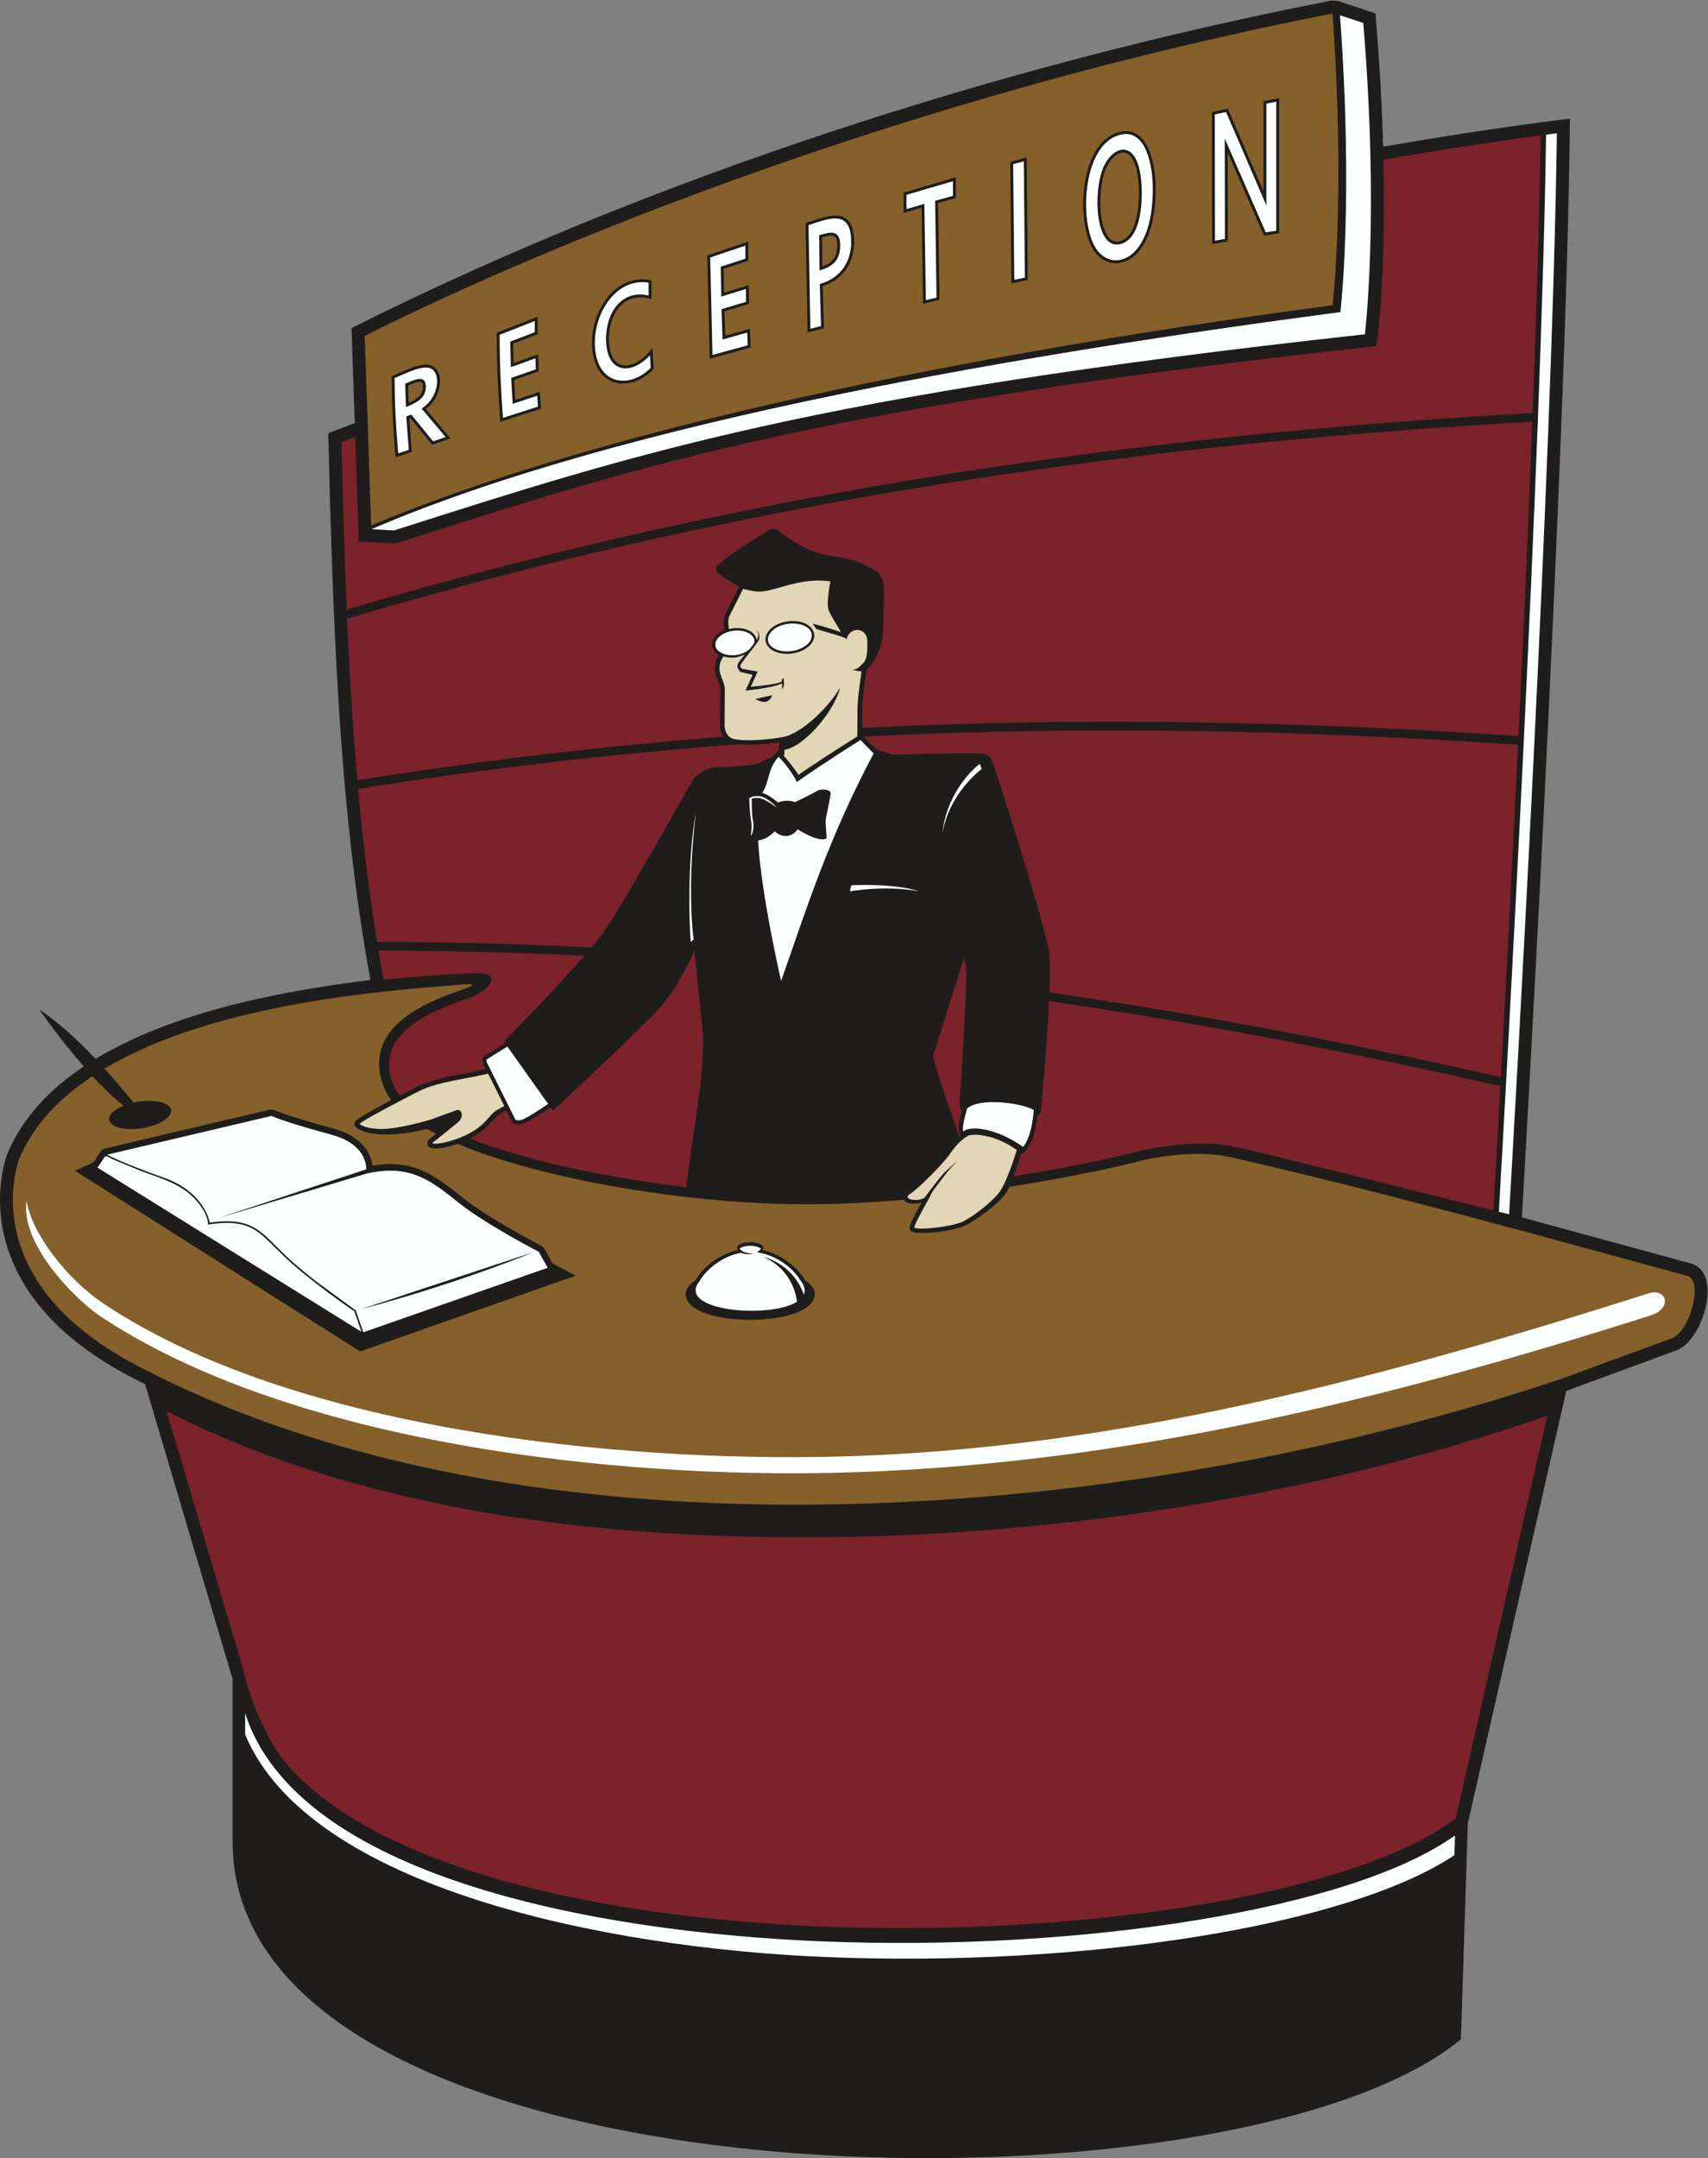
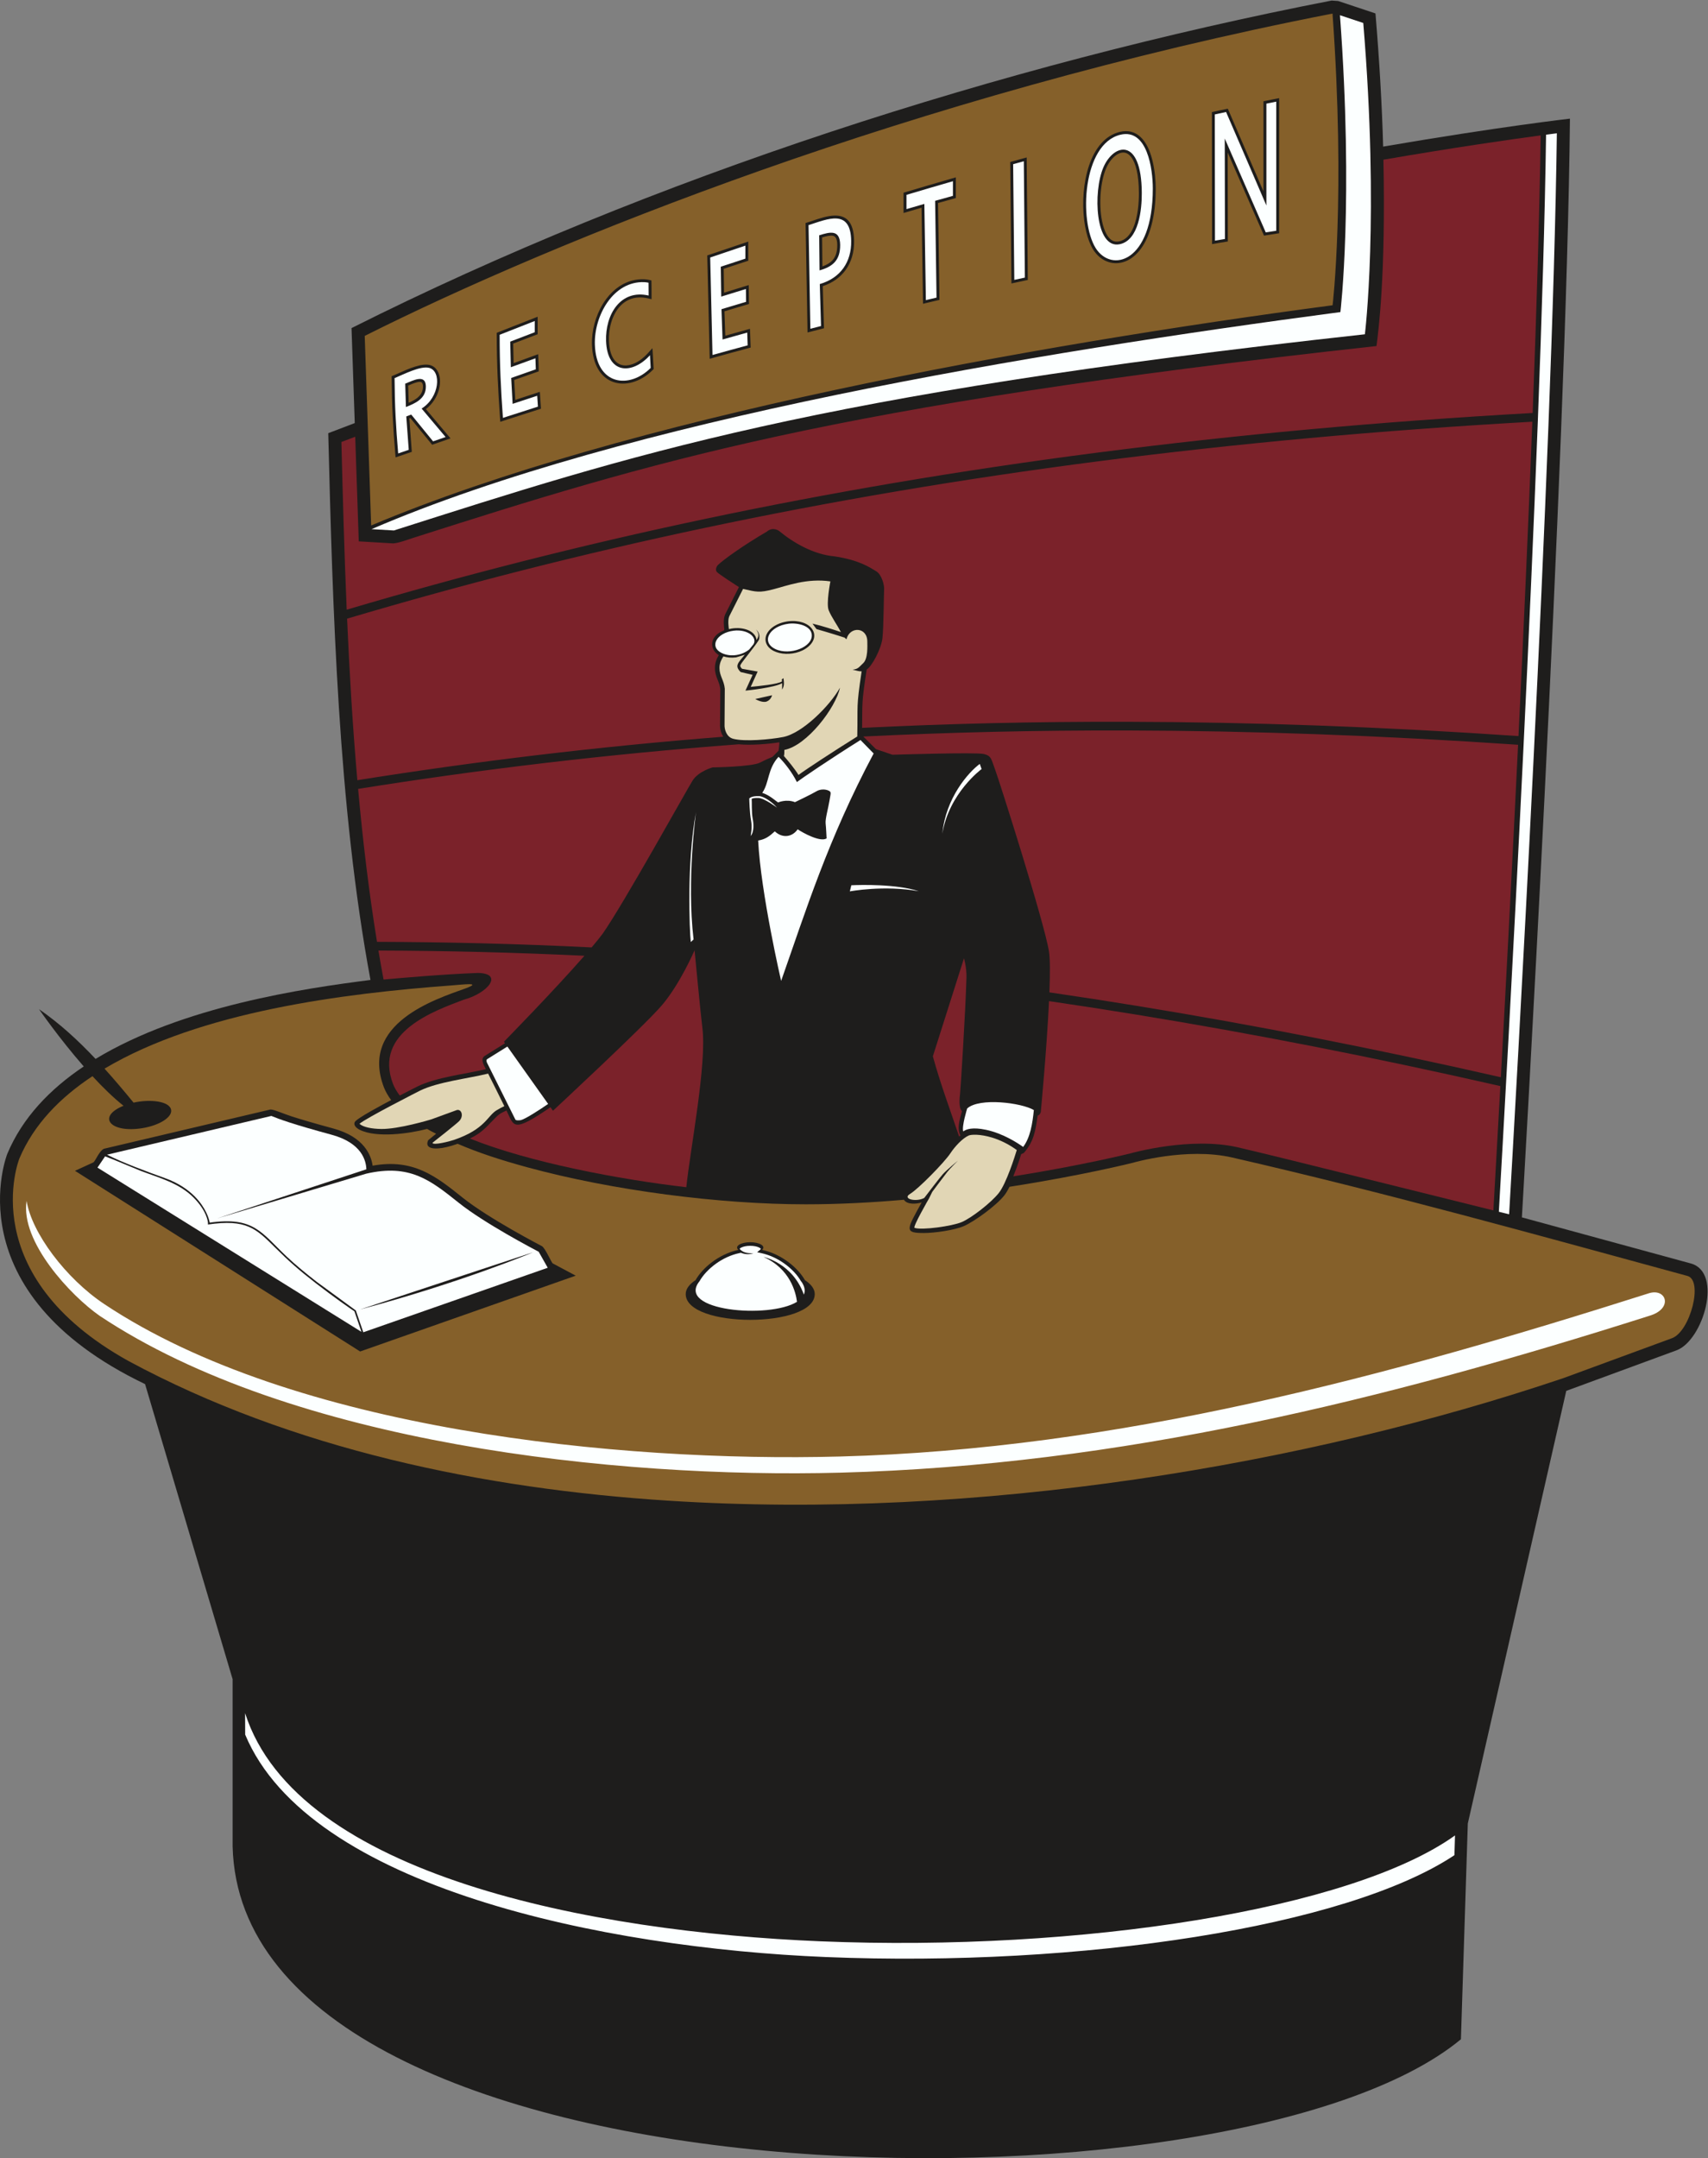
<svg xmlns="http://www.w3.org/2000/svg" viewBox="0 0 781.667 987.48" height="987.48" width="781.667" xml:space="preserve" id="svg2" version="1.1">
  <rect x="0" y="0" width="781.667" height="987.48" fill="#808080" stroke="none" />
  <defs id="defs6" />
  <g transform="matrix(1.333,0,0,-1.333,0,987.48)" id="g10">
    <g transform="scale(0.1)" id="g12">
      <path id="path14" style="fill:#1e1d1c;fill-opacity:1;fill-rule:evenodd;stroke:none" d="m 1271.96,4044.21 c -227.29,-28.82 -645.073,-89.91 -943.847,-270.99 -59.976,63.6 -123.57,122.06 -194.129,170.63 0,0 67.934,-98.61 153.512,-196.53 -116.125,-77.8 -210.465,-175.87 -262.476,-300.07 0,0 -189.219,-473.05 473.05,-790.27 L 798.605,1644.1 V 1070.87 C 828.75,-183.066 4231.97,-240.605 5015.68,408.137 l 23.68,740.653 338,1484.97 378.43,139.13 c 91.5,33.63 160.66,267.79 49.2,298.2 l -579.98,158.2 c 0,0 153.83,2624.94 164.96,3771.39 0,0 -239.44,-27.07 -641.33,-95.95 -3.7,136.6 -12.49,291.27 -26.32,457.06 l -128.18,42.72 -22.26,1.56 C 3443.05,7186.78 2234.57,6797.8 1206.88,6281.8 l 11.08,-326.07 c -30.3,-11.45 -60.64,-23.01 -91,-34.71 15.31,-608.13 34.08,-1280.7 145,-1876.81 v 0" />
      <path id="path16" style="fill:#85602a;fill-opacity:1;fill-rule:evenodd;stroke:none" d="M 4574.86,7361.37 C 3139.05,7081.77 1899.09,6579.72 1252.18,6254.94 l 22.11,-650.68 c 874.66,368.34 2266.1,618.99 3300.83,755.87 0,0 44.9,373.92 -0.26,1001.24 z M 1452.08,6082.64 c -0.38,11.34 -5.12,14.8 -11.45,14.59 -10.07,-0.34 -24.2,-6.39 -36.31,-11.57 l -2.94,-1.25 1.77,-58.91 c 24.7,10.68 49.99,25.71 48.93,57.14 z m 81.05,-184.21 c -16.04,-5.62 -26.99,-9.39 -38,-13.17 l -11.58,-3.97 -74.88,91.76 -3.32,-1.26 8.49,-114.82 -18.04,-6.22 -0.01,0.04 c -9.84,-3.4 -19.5,-6.74 -25.68,-8.78 l -12,-3.96 -1.08,12.63 c -3.92,46.05 -6.86,87.35 -8.92,129.29 -2.04,41.29 -3.17,82.86 -3.49,129.95 l -0.05,6.69 6.18,2.57 c 5.88,2.44 11.84,5.1 18.28,7.96 33.63,14.98 79.1,35.22 107.39,27.64 10.72,-2.87 19.03,-9.53 24.83,-18.75 5.25,-8.35 8.35,-18.76 9.23,-30.21 0.84,-10.94 -0.34,-23 -3.6,-35.16 -6.47,-24.12 -21.2,-49 -44.72,-67.04 l 84.6,-100.41 -13.63,-4.78 z m 316.7,104.21 -3.08,-0.99 c -39.23,-12.57 -78.45,-25.14 -117.1,-37.59 l -12.11,-3.9 -0.9,12.69 c -3.55,50.38 -6.35,96.15 -8.28,142.56 -1.92,46.48 -2.95,92.63 -2.95,143.38 v 6.78 l 45.84,18.04 c 27.07,10.67 54.11,21.32 81,31.81 l 13.63,5.31 v -60.05 c -28.03,-10.66 -56.02,-21.42 -84.02,-32.15 l 1.62,-66.98 84.14,30.55 0.65,-13.52 c 0.29,-6.08 0.52,-12.54 0.72,-19.17 l 0.66,-26.17 -8.76,-3.06 c -23.88,-8.36 -47.62,-16.67 -75.46,-26.52 l 3.73,-68.36 c 17,5.63 30.47,10.04 43.96,14.45 l 40.27,13.19 0.93,-12.76 c 0.41,-5.66 0.81,-12.21 1.21,-18.79 0.36,-5.9 0.72,-11.78 1.21,-18.56 l 0.58,-7.79 -7.49,-2.4 z m 240.91,235.4 c 0.88,-26.31 6.21,-46.03 14.56,-59.81 7.19,-11.86 16.68,-19.23 27.43,-22.55 11,-3.41 23.63,-2.72 36.77,1.64 18.32,6.05 37.43,19.11 54.64,38.09 l 15.88,17.5 1.46,-23.63 c 0.43,-6.85 0.82,-14.33 1.21,-21.82 0.37,-7.05 0.74,-14.09 1.22,-21.87 l 0.27,-4.43 -3.16,-3.18 c -20.84,-20.95 -45.14,-35.35 -69.58,-42.2 -22.55,-6.32 -45.31,-6.26 -65.8,0.92 -20.68,7.25 -38.86,21.64 -51.99,43.89 -12.29,20.84 -20.13,48.63 -21.27,83.93 -0.21,6.07 -0.16,12.18 0.12,18.28 v 0.04 c 2.26,47.96 19.16,98.46 47.8,137.38 29.2,39.67 70.58,67.53 121.25,69.19 3.88,0.13 7.78,0.1 11.67,-0.08 3,-0.14 5.73,-0.41 8.24,-0.78 2.59,-0.37 5.06,-0.85 7.45,-1.4 l 7.57,-1.75 0.16,-7.78 c 0.15,-7.32 0.22,-14.73 0.26,-22.17 l 0.08,-34.5 -12.22,2.82 c -10.96,2.52 -21.23,3.53 -30.81,3.21 -26.06,-0.87 -47.43,-11.68 -63.77,-28.67 -16.76,-17.44 -28.38,-41.43 -34.5,-68.05 -3.86,-16.75 -5.54,-34.47 -4.94,-52.22 z m 478.76,-25.16 c -23.54,-6.34 -44.06,-11.89 -60.47,-16.38 -17.97,-4.92 -37.84,-10.43 -60.19,-16.68 l -12.35,-3.47 c -2.8,118.27 -5.61,236.54 -8.35,354.82 l 6.93,2.34 c 38.06,12.89 76.42,25.87 120.82,40.77 l 13.17,4.42 v -65.76 l -34.7,-11.37 c -17.86,-5.83 -35.72,-11.67 -49.69,-16.3 l 1.21,-81.95 84.68,26.09 0.28,-13.21 c 0.14,-7.2 0.22,-14.67 0.3,-22.14 0.07,-7.22 0.15,-14.45 0.3,-21.91 l 0.16,-7.6 -34.14,-10.16 c -16.94,-5.04 -33.78,-10.05 -50.21,-15.05 l 2.92,-83.68 c 22.52,6.36 47.05,13.18 71.58,20 l 13.11,3.65 0.52,-12.59 c 0.28,-6.97 0.52,-14.49 0.75,-22.02 0.22,-7.06 0.44,-14.13 0.76,-21.79 l 0.33,-7.96 -7.72,-2.07 z m 305.01,354.18 c -0.2,21 -5.84,29.52 -14.45,31.49 -9.31,2.11 -22.89,-1.19 -37.6,-5.66 l 1,-99.46 c 14.75,5.28 26.64,12.12 35.11,21.63 10.53,11.83 16.16,28.36 15.94,52 z m 57.76,14.23 c 0.64,-38.85 -9.38,-73.07 -29.2,-100.33 -18.19,-25.03 -44.54,-44.07 -78.35,-55.3 l 4.26,-144.48 -44.41,-11.39 -12.15,-3.05 c -2.26,125.21 -4.51,250.43 -6.72,375.65 l 7.05,2.26 c 5.24,1.68 10.73,3.51 16.26,5.35 26,8.68 52.81,17.62 76.46,18.01 37.75,0.62 65.68,-18.48 66.8,-86.72 z m 342.03,144.78 -53.73,-15.03 4.84,-332.51 c -14.8,-3.43 -29.58,-6.91 -44.36,-10.42 l -12.11,-2.93 -5.14,329.67 -18.31,-5.31 -43.38,-12.72 v 69.69 l 7.15,2.14 c 24.91,7.44 51.38,15.28 79.57,23.56 23.81,7 50.47,14.75 80.06,23.29 l 12.75,3.67 v -71.08 l -7.34,-2.02 z m 246.41,-280.77 -3.33,-0.72 c -9.39,-2.04 -18.49,-4 -33.02,-7.07 l -11.88,-2.51 -4.13,416.88 7.33,2.07 c 6.1,1.71 16.96,4.69 27.67,7.62 l 21.51,5.89 3.82,-420.44 -7.97,-1.72 z m 389.36,300.56 c -0.36,63.19 -10.81,101.8 -25.73,122.07 -6.64,9.02 -14.02,14.03 -21.56,15.72 -7.49,1.67 -15.55,0.17 -23.51,-3.85 -16.22,-8.2 -31.6,-26.34 -41.77,-49.86 l 0.03,-0.01 c -19.35,-44.78 -25.6,-122 -14.05,-180.23 3.45,-17.43 8.49,-33 15.23,-45.22 6.22,-11.26 13.78,-19.51 22.74,-23.37 l 0.01,0.02 c 5.92,-2.56 12.7,-3.27 20.38,-1.75 23.17,4.58 38.66,23.08 48.92,46.8 16.14,37.3 19.51,87.1 19.31,119.68 z m 57.8,14.76 c 0,-97.67 -20.77,-164.25 -49.68,-204.77 -16.03,-22.47 -34.67,-37.14 -53.83,-44.84 -19.68,-7.9 -39.87,-8.44 -58.44,-2.53 -20.89,6.64 -39.57,21.44 -52.98,43.08 -9.9,15.98 -17.8,36.59 -23.48,60 -12.89,53.14 -14.56,121.55 -2.38,183.17 12.4,62.74 39.26,118.94 83.4,146.29 10.29,6.37 21.5,11.18 33.65,14.12 7.61,1.85 14.73,2.72 21.38,2.72 26.34,0 46.35,-12.82 61.42,-32.66 14.16,-18.66 23.75,-43.56 30.03,-69.48 8.22,-33.86 10.91,-69.59 10.91,-95.1 z m 415.35,-154.65 c -12.63,-2.03 -19.8,-3.14 -26.77,-4.2 l -16.86,-2.6 -124.66,285.37 0.54,-305.47 -8.42,-1.33 -17.14,-2.81 -28.57,-4.93 c -0.19,151.07 -0.42,302.15 -0.64,453.23 l 27.17,5.91 27.52,5.72 122.38,-283.85 v 309.28 l 8,1.66 c 10.68,2.2 16.82,3.43 22.84,4.62 l 23.05,4.62 v -463.87 l -8.44,-1.35 v 0" />
-       <path id="path18" style="fill:#7b222a;fill-opacity:1;fill-rule:evenodd;stroke:none" d="M 571.801,2564.63 834.215,1680.2 C 858.523,1573.44 918.293,1425.77 991.809,1344.05 1306.53,994.219 2047.91,827.043 2817.75,795.371 3719.73,758.262 4659.19,907.168 4997.79,1166.18 l 314.66,1382.47 C 4566.66,2289.25 3731.38,2149.79 2924.59,2132.94 2055.9,2114.8 1227.15,2228.04 571.801,2564.63 v 0" />
      <path id="path20" style="fill:#85602a;fill-opacity:1;fill-rule:evenodd;stroke:none" d="m 3465.81,3334.3 c 251.45,39.04 422.04,82.03 422.96,82.25 0.75,0.22 184.86,54.13 341.25,18.3 522.34,-119.69 1045.73,-265.37 1563.32,-406.55 55.55,-15.15 9.26,-190.84 -52.85,-213.67 l -372.7,-137.01 C 4485.54,2379.61 3356.16,2188.85 2295.37,2256.79 1662.17,2297.34 1003.32,2432.97 440.668,2736.5 -90.281,3031.54 64.574,3426.31 66.539,3431.32 c 49.125,116.51 139.418,208.95 250.922,282.6 34.707,-37.63 71.223,-73.45 106.566,-101.52 -93.265,-38.22 -44.515,-94.63 64.559,-76.92 58.703,9.53 103,37.55 98.937,62.57 -4.964,30.59 -72.96,37.77 -128.929,25.1 -32.66,39.74 -65.688,78.94 -99.731,116.7 329.457,195.86 817.287,257.85 1191.967,285.66 38.74,2.87 108.76,11.93 45.6,-10.92 -99.88,-36.13 -362.54,-118.83 -278.35,-339.04 5.35,-13.99 14.42,-29.71 24.83,-43.67 -26.93,-14.3 -118.58,-62.74 -124.91,-75.39 -5.66,-11.29 6.59,-21.35 17.14,-26.63 57.28,-28.63 169.56,-13.27 231.11,3.08 13.95,-8.22 15.45,-8.64 31.01,-16.56 l -26.89,-22 c -0.06,-0.09 -18.85,-31.93 34.44,-28.38 17.88,1.19 38.96,6.45 59.73,13.61 2.19,0.75 4.37,1.53 6.55,2.32 71.41,-30.87 147.94,-55.82 239.71,-80.84 291.25,-79.43 659.75,-126.97 955.37,-126.97 113.19,0 227.3,6.04 337.18,15.61 11.1,-17.39 43.13,-14.81 60.89,-9.1 -51.47,-93.77 -61.17,-105.04 8.18,-105.04 34.65,0 103.48,9.4 136.17,23.54 36.66,15.85 111.96,70.64 139.31,105.38 5.93,7.53 11.99,17.92 17.91,29.79 z m -702.3,-320.54 c 21.35,-13.84 33.71,-30.21 33.71,-47.75 0,-117.96 -442.96,-117.96 -442.96,0 0,17.54 12.36,33.91 33.71,47.75 22.08,39.72 77.98,89.25 147.13,104.03 -14.68,12.39 8.39,26.27 40.64,26.27 32.24,0 55.32,-13.88 40.64,-26.27 69.15,-14.78 125.06,-64.31 147.13,-104.03 z m -1533.8,-240.51 -972.233,615.88 63.5,29.11 c 7.543,6.49 19.937,39.4 35.964,46.57 l 571.286,134.72 c 11.093,0.82 44.168,-14.25 72.733,-23.49 30.77,-9.95 75.27,-23.15 143.28,-41.63 107.29,-29.14 130.47,-93.72 135.03,-127.74 140.51,25.49 218.3,-37 309.38,-109.87 90.38,-72.3 271.9,-166.25 272.42,-166.52 11.92,-8.54 30.83,-53.44 36.35,-58.83 l 79.25,-42.26 c -246.72,-86.76 -493.43,-173.55 -740.19,-260.23 l -6.77,4.29 v 0" />
      <path id="path22" style="fill:#7b222a;fill-opacity:1;fill-rule:evenodd;stroke:none" d="m 2467.86,5159.21 c -6.82,-11.19 -13.34,-25.76 -13.34,-44.13 0,-31.01 16.06,-46.49 18.42,-72.49 l -0.87,-119.88 c -0.8,-13.86 2.54,-30.37 11.16,-43.61 -435.18,-34.2 -851.78,-84.7 -1256.39,-149.22 -16.08,184.16 -27.07,370.07 -35.2,554.5 787.22,233.64 1629.65,417.71 2582.75,540.66 466.74,60.21 960.06,105.78 1486.44,135.35 -13.56,-352.36 -30.33,-725.06 -47.44,-1079.03 -470.68,32.16 -916.78,48 -1342.89,49.09 -313.77,0.8 -616.7,-6.38 -910.66,-20.89 1.27,88.87 -2.41,82.56 15.65,200.36 17.65,10.04 50.07,70.62 54.2,107.84 4.17,37.56 4.84,156.96 5.68,168.65 0.84,11.68 -7.51,49.25 -27.54,60.94 -20.04,11.69 -55.1,37.57 -142.76,50.92 -71.61,6.19 -141.28,46.49 -190.34,87.24 0,0 -20.96,15.72 -41.82,-2.23 -80.14,-46.74 -151.02,-97.53 -169.38,-115.9 0,0 -10.85,-14.18 -1.67,-23.37 7.95,-7.94 60.91,-42.15 75.02,-51.22 -12.81,-25.25 -40.45,-79.84 -46.93,-93.14 -8.11,-16.64 -4.17,-44.94 -3.21,-51.06 l -0.5,-3.89 c -7.45,-3.28 -17.3,-8.32 -23.42,-13.48 -28.26,-23.8 -20.48,-56.4 5.04,-72.01 z m 68.28,-306.01 c 41.03,-4.08 101.81,0.73 139,6.72 1.66,0.26 -0.75,-16.72 -1.94,-28.49 l -21.01,-21.42 c -10.89,-4.4 -26.54,-11.16 -42.19,-19.44 -28.37,-15.03 -163.61,-16.7 -163.61,-16.7 0,0 -48.43,-13.35 -68.46,-45.08 -20.03,-31.72 -235.41,-420.73 -308.87,-525.91 -10.07,-13.44 -22.97,-29.36 -37.83,-46.92 -249.86,12.31 -495.08,18.45 -736.91,19.1 -27.8,171.23 -48.75,347.19 -64.83,524.96 420.14,67.05 853.22,118.98 1306.65,153.18 z m -529.65,-725.96 c -107.14,-122.52 -276.38,-295.01 -276.38,-295.01 l 3.76,-5.29 -69.51,-43.31 c -14.61,-9.75 -6.27,-26.56 3.68,-45.62 -73.53,-17.46 -168.85,-27.57 -232.87,-58.49 -8.04,-3.88 -32.74,-16.43 -62.67,-32.06 -9.91,12.87 -18.39,27.27 -23.25,39.97 -68.09,178.11 142.57,250.68 242.3,288.87 83.29,22.14 138.88,90.16 49.59,92 -115.87,-4.12 -272.66,-17.93 -324.3,-22.66 -6.15,32.97 -12,66.15 -17.58,99.52 232.22,-0.7 467.6,-6.47 707.23,-17.92 z M 1190.3,5315.18 c -8.27,195.01 -13.46,388.17 -18.19,575.62 l 47.44,18.05 12.2,-359.15 118.01,-6.95 c 17.91,0.64 51.92,13.54 69.78,19.23 814.23,259.51 1424.9,451.98 3306.36,658.2 6.19,51.16 32.03,236.68 23.67,639.6 247.08,42.44 432.6,69.06 539.86,83.4 -3.9,-269.47 -14.03,-600.33 -27.46,-952.8 C 4733.84,5960.77 4238.91,5915.1 3770.65,5854.69 2818.6,5731.87 1976.85,5548.21 1190.3,5315.18 Z M 5211.94,4851.5 c -21.12,-435.27 -42.62,-840.09 -59.15,-1141.23 -433.23,98.65 -847.19,179.46 -1245.56,244.38 -102.47,16.71 -203.91,32.34 -304.39,46.97 2.41,62.09 2.59,114.16 -1.46,140.27 -15.02,96.84 -171.59,589.4 -184.95,624.47 -13.36,35.06 -11.7,46.75 -38.41,53.42 -26.71,6.68 -313.88,-2.51 -313.88,-2.51 l -56.78,19.21 -43.47,43.34 c 292.68,14.41 594.26,21.55 906.61,20.75 425.61,-1.1 871.22,-16.93 1341.44,-49.07 z m -60.81,-1171.56 c -10.9,-197.85 -19.44,-347.65 -24,-426.75 -222.36,54.8 -752.52,187.9 -877.99,216.65 -160.3,36.73 -359.22,-18.46 -368.32,-20.95 -0.89,-0.21 -163.56,-40.92 -402.02,-78.8 14.9,36.95 23.36,64 27.07,76.24 l 9.2,4.1 c 35.21,40.74 39.81,76.22 47.47,128.81 3.26,-0.83 9.44,4.96 10.81,12.58 0,0 20.36,214.37 28.19,379.75 99.33,-14.48 199.59,-29.94 300.89,-46.45 399.26,-65.06 814.27,-146.14 1248.7,-245.18 z M 3292.88,3506.77 c -31.06,92.55 -64.41,181.41 -90.18,275.37 l 106.85,336.42 c 0,0 9.43,-31.84 8.51,-65.88 -3.2,-118.67 -20.58,-390.02 -21.87,-399.09 -0.82,-5.72 -6.38,-48.75 6.37,-59.59 -9.87,-36.81 -16.74,-60.17 -5.04,-83.47 -1.52,-1.19 -3.07,-2.44 -4.64,-3.76 z m -1679.6,-6.87 c 203.13,-81.85 513.22,-140.52 742.97,-167.1 13.98,134 71.11,424.75 55.05,547.85 -5.01,38.4 -26.71,265.46 -26.71,265.46 0,0 -50.08,-116.87 -113.53,-190.33 -63.44,-73.46 -372.58,-360.48 -372.58,-360.48 l -8.55,12.04 c -131.47,-89.64 -124.08,-66.02 -151.13,-11.1 -23.92,-11.58 -25.44,-11.9 -46.88,-34.25 -28.53,-29.76 -42.39,-44.37 -78.64,-62.09 v 0" />
      <path id="path24" style="fill:#e1d6b5;fill-opacity:1;fill-rule:evenodd;stroke:none" d="m 2502.5,5248.46 c -0.44,2.58 -5.06,31.01 1.44,44.37 5.97,12.25 35.45,70.55 47.16,93.69 46.53,-10.78 56.35,-13.53 103.12,-1.52 46.77,12.02 115.68,38.97 196.66,27.29 0,0 -15.01,-76.45 -5.84,-98.98 9.89,-24.26 27.22,-47.02 41.94,-74.99 -21.46,7.23 -65.77,21.72 -97.55,29.06 l 13.77,-18.79 c 0,0 49.59,-14.06 96.66,-29.33 2,-2.17 4.1,-4.08 6.28,-5.67 10.72,45.04 71.57,43.28 71.57,-8.23 0,-14.19 2.73,-57.72 -13.97,-73.58 -16.69,-15.87 -17.54,-20.04 -36.74,-22.54 16.63,-3.92 24.24,-6.25 31.21,-5.67 -19.33,-128.16 -12.59,-111.36 -15.02,-223.65 -80.24,-50 -177.13,-113.4 -201.79,-132 -13.37,21.9 -35.96,48.89 -50.03,64.98 2.83,11.31 0.43,20.75 1.97,21.05 77.26,15.04 176.2,144.88 190.5,213.58 -34.34,-61.83 -128.89,-156.51 -195.09,-169.4 -45.22,-8.81 -133.44,-16.34 -171.84,-5.97 -22.77,6.15 -30.34,32.1 -29.32,49.66 l 0.81,122.18 c -2.63,28.96 -18.3,43.75 -18.3,71.08 0,16.8 7.24,30.31 13.53,39.94 12.23,-4.07 26.98,-5.61 43.44,-3.54 l 30.09,9 c -24.18,-28.84 -35.64,-38.03 -14.43,-59.23 l 41.16,-9.73 -24.57,-54.17 c 6.81,0.67 98.67,10.06 125.97,25.48 l -0.2,-21.97 c 8.5,13.51 6.64,24.36 4.8,39.24 l -5.84,-3.97 c 0,0 0.36,-3.14 0.74,-7.06 -15.07,-10.3 -81.35,-16.06 -107.41,-18.78 l 23.83,52.53 -53.75,9.58 c -3.23,3.68 -7.44,7.69 -5.22,13.18 3.97,9.83 63.33,80.12 64.44,89.29 1.91,15.65 -1.68,22.68 -10.68,32.57 10.21,-15.67 10.11,-22.46 1.41,-36.36 -3.72,33.96 -52.74,48.22 -94.91,37.38 z m 926.73,-1935.33 c 25.63,32.55 54.65,124.46 61.62,147.3 -30.11,21.74 -59.23,34.98 -84.61,42.71 -41.7,12.67 -72.33,10.74 -80.44,7.13 -21.17,-9.4 -47.12,-37.08 -62.79,-60.87 -21.17,-32.11 -111.06,-123.19 -138.08,-139.2 -29.56,-17.52 20.48,-29.38 48.31,-14.15 13.58,17.8 53.1,69.48 63.43,81.18 12.52,14.19 52.17,46.74 52.17,46.74 0,0 -27.13,-26.7 -36.31,-38.4 -9.19,-11.68 -51.8,-68.57 -51.8,-68.57 l -11.12,-22.57 c -0.26,-0.47 -57.01,-98.62 -49.75,-101.16 24.82,-8.69 129.37,5.74 162.58,20.1 33.92,14.66 100.8,66.75 126.79,99.76 z m -1697.77,298.01 c -17.68,35.86 -40.8,82.53 -55.59,111.63 -72.67,-17.73 -170.85,-28.02 -233.47,-58.25 -1.45,-0.7 -186.73,-94.9 -208.28,-114.06 12.74,-11.55 41.85,-17.32 74.9,-17.76 59.65,-0.79 165.67,31.14 171.67,32.95 4.37,1.62 79.33,29.23 86.87,31.74 16.49,5.53 26.15,-20.34 8.55,-37.96 -10.54,-10.54 -79.17,-64.59 -91.48,-74.29 2.4,-9.69 59.57,5.1 74.5,10.25 106.44,36.67 113.76,81.52 145.25,101.19 8.75,5.47 20.08,11.17 27.08,14.56 z m 861.51,1397.4 57.6,12.93 c 0,0.01 -2.92,-15.02 -17.94,-21.29 -15.02,-6.25 -39.66,8.36 -39.66,8.36 z m 112.2,266.68 c 77.14,9.68 117.66,-46.81 69.68,-87.22 -47.31,-39.86 -139.69,-29.43 -146.47,20.96 -1.86,15.6 6.05,30.86 20.35,42.91 24.43,20.57 55.29,22.77 56.44,23.35 v 0" />
      <path id="path26" style="fill:#fcffff;fill-opacity:1;fill-rule:evenodd;stroke:none" d="m 2572.59,5178.85 c 5.07,6.08 9.99,12.1 14.33,17.67 14.33,23.61 -20.01,52.53 -67.96,46.61 -60.08,-7.68 -84.71,-55.66 -41.1,-76.68 33.51,-16.16 72.77,-5.79 94.73,12.4 z m 135.15,88.29 c -67.86,-8.65 -95.51,-63.1 -46.19,-86.89 50.06,-24.12 130.22,6.96 125.34,50.04 -3.34,29.61 -47.17,40.66 -79.15,36.85 v 0" />
      <path id="path28" style="fill:#fcffff;fill-opacity:1;fill-rule:evenodd;stroke:none" d="m 5181.15,3239.95 c 19.98,342.48 149.63,2595.02 163.89,3710.48 -10.68,-1.36 -23.06,-2.95 -37.03,-4.79 -15.26,-1107.79 -138.13,-3280.64 -162.1,-3697.07 13.17,-3.24 25.01,-6.13 35.24,-8.62 z M 91.34,3285.78 c 17.351,-109.11 133.973,-265.73 266.512,-354 648.098,-431.61 1763.918,-543.59 2526.268,-523.33 955.43,25.37 1873.61,273.22 2778.92,560.96 58.44,16.63 81.84,-53.58 0.04,-77.86 -911.44,-289.69 -1815.67,-513 -2777.65,-538.54 -774.82,-20.58 -1884.61,99.71 -2543.2,538.31 -98.714,68.54 -273.086,254.63 -250.89,394.46 z m 750.168,-1758.34 0.222,-73.51 c 219.24,-524.567 1231.2,-732.192 1993.14,-763.539 876.19,-36.047 1789.06,103.64 2158.53,349.639 l 2,67.75 C 4639.77,853.254 3709.28,707.684 2816.87,744.395 2033.48,776.621 1020.2,969.637 841.508,1527.44 Z m 434.042,4064.18 76.81,-4.51 c 816.28,259.99 1430.28,464.69 3333.61,673.39 0,0 50.08,400.7 -5.57,1068.54 l -80.01,26.66 c 47.31,-638 1.54,-1018.94 1.54,-1018.94 -1050.8,-139 -2456.5,-370.85 -3326.38,-745.14 v 0" />
      <path id="path30" style="fill:#fcffff;fill-opacity:1;fill-rule:evenodd;stroke:none" d="m 2577,4538.38 c 0.02,0.08 6.42,28.08 1.63,52.85 -5.08,26.25 -6.13,72.86 -6.15,73.01 l -0.23,2.8 2.17,1.87 c 0.02,0.02 7.26,7.25 31.56,6.34 16.95,-0.64 43.88,-19.53 61.64,-39.45 -0.12,0.09 -43.38,32.4 -63.7,33.16 -13.21,0.49 -20.06,-1.46 -23.19,-2.83 1.02,-11.79 -0.79,-46.04 3.38,-67.59 3.09,-15.98 6,-45.65 -7.11,-60.16 z m -695.11,-919.73 -139.96,196.96 -69.81,-43.47 c -0.87,-0.78 -4.6,-5.06 2.18,-16.53 l 95.12,-190.7 c 0,-0.01 1.07,-3.9 16.65,-2.11 15.27,1.76 70.51,38.53 95.82,55.85 z m 1667.57,-21.04 c -41.3,24.95 -186.56,43.78 -228.89,5.53 -0.03,-0.05 -19.44,-62.12 -13.52,-78.9 9.94,7.77 31.68,15.48 78.33,5.6 59.29,-12.57 110.47,-46.65 127.37,-58.82 24.52,32.52 32.11,80.94 36.71,126.59 z m -179.42,1170.53 c -0.31,-0.24 -111.75,-82.18 -134.76,-221.83 11.69,122.48 88.81,210.1 128.53,239.51 l 6.23,-17.68 z m -447.19,-398.9 c 31.25,1.54 155.72,4.73 231.74,-20.53 -119.86,21.65 -236.54,-0.44 -236.86,-0.45 l 5.12,20.98 z m 76.58,452.38 c -157.77,-296.73 -232.69,-539.99 -317.63,-780.7 0,0 -69.81,300.84 -78.84,481.93 24.89,4.14 38.44,14.28 57.13,31.47 27.11,-25.42 60.7,-18.91 78.48,7.01 18.66,-12.44 77.41,-44.93 99.33,-31.22 0,0 -1.67,36.73 -3.34,51.76 -1.67,15.02 9.19,52.59 13.36,78.47 4.17,25.87 7.51,29.22 -4.17,34.23 -11.7,5 -28.39,5 -41.75,-3.34 -13.36,-8.35 -72.62,-36.73 -72.62,-36.73 -30.06,11.68 -58.02,-1.05 -58.02,-1.05 -7.88,4.94 -28.88,25.03 -54.29,33.03 24.55,35.71 17.61,81.84 55.9,123.74 20.3,-19.77 47,-53.99 62.94,-86.7 13.97,10.75 111.16,77.21 218.34,144.3 l 45.18,-46.2 z M 2389.51,4619.7 c -0.09,-0.67 -32.26,-231.94 -8.34,-436.41 l -9.53,-8.88 c -4.32,36.88 -14.48,273.11 17.87,445.29 v 0" />
-       <path id="path32" style="fill:#fcffff;fill-opacity:1;fill-rule:evenodd;stroke:none" d="m 1880.52,3056.33 -31.07,54.97 c -17.32,9.02 -186.97,98.08 -274.63,168.2 -97.86,78.28 -168.57,134.07 -317.71,99.76 L 744.688,3225.4 1257.79,3394.27 c -0.85,28.84 -14.93,90.3 -119.38,118.67 -67.44,18.32 -112.46,31.69 -144.234,41.97 -30.481,9.86 -48.555,16.82 -62.61,22.57 L 367.383,3444.43 c 55.238,-28.01 135.793,-57.59 200.023,-80.8 46.028,-16.65 78.723,-39.76 101.696,-63.06 37.339,-37.87 49.043,-76.78 50.718,-89.33 152.192,21.4 177.16,-34.15 264.422,-116.51 29.618,-27.95 66.848,-58.54 102.998,-86.62 l 134.42,-98.39 25.63,-74.84 633.23,221.45 z m -644.14,-143.13 593.54,196.18 c 0,0 -242.92,-102.68 -593.54,-196.18 z m -875.583,525.5 -26.149,-38.58 906.302,-563.84 -24.24,70.73 c -12.53,8.07 -71.17,48.76 -132.88,96.7 -57.62,44.77 -91.381,74.32 -138.971,121.76 -66.707,66.49 -99.847,98.36 -231.043,79.3 1.754,9.45 -4.976,47.59 -48.671,91.91 -50.165,50.88 -118.293,67.86 -182.922,92.64 l -93.539,38.63 c -10.289,4.75 -19.266,12.06 -27.887,10.75 v 0" />
+       <path id="path32" style="fill:#fcffff;fill-opacity:1;fill-rule:evenodd;stroke:none" d="m 1880.52,3056.33 -31.07,54.97 c -17.32,9.02 -186.97,98.08 -274.63,168.2 -97.86,78.28 -168.57,134.07 -317.71,99.76 L 744.688,3225.4 1257.79,3394.27 c -0.85,28.84 -14.93,90.3 -119.38,118.67 -67.44,18.32 -112.46,31.69 -144.234,41.97 -30.481,9.86 -48.555,16.82 -62.61,22.57 L 367.383,3444.43 c 55.238,-28.01 135.793,-57.59 200.023,-80.8 46.028,-16.65 78.723,-39.76 101.696,-63.06 37.339,-37.87 49.043,-76.78 50.718,-89.33 152.192,21.4 177.16,-34.15 264.422,-116.51 29.618,-27.95 66.848,-58.54 102.998,-86.62 l 134.42,-98.39 25.63,-74.84 633.23,221.45 z m -644.14,-143.13 593.54,196.18 c 0,0 -242.92,-102.68 -593.54,-196.18 z m -875.583,525.5 -26.149,-38.58 906.302,-563.84 -24.24,70.73 c -12.53,8.07 -71.17,48.76 -132.88,96.7 -57.62,44.77 -91.381,74.32 -138.971,121.76 -66.707,66.49 -99.847,98.36 -231.043,79.3 1.754,9.45 -4.976,47.59 -48.671,91.91 -50.165,50.88 -118.293,67.86 -182.922,92.64 l -93.539,38.63 v 0" />
      <path id="path34" style="fill:#fcffff;fill-opacity:1;fill-rule:evenodd;stroke:none" d="m 2752.08,3007.82 -2.28,2.45 c -11.01,19.82 -31.3,42.37 -57.84,61.14 -22.45,15.88 -49.3,28.95 -78.68,35.23 l -13.85,2.97 10.81,9.12 c 1.09,0.92 1.7,1.66 1.87,2.21 0.04,0.15 -0.1,0.45 -0.38,0.84 -0.93,1.29 -2.72,2.63 -5.23,3.92 -6.93,3.59 -17.93,5.98 -30.76,5.98 -12.83,0 -23.83,-2.39 -30.76,-5.98 -1.96,-1.01 -6.97,-3.36 -4.75,-5.68 10.5,-11.05 24.43,-14.76 46.59,-13.73 -14.59,-4.66 -28.37,-4.6 -43.14,1.52 l -5.48,-1.17 c -29.38,-6.28 -56.23,-19.35 -78.68,-35.23 -26.54,-18.77 -46.82,-41.32 -57.84,-61.14 -82.5,-101.68 238.61,-130.37 334.59,-70.82 -4.05,32.25 -23.32,113.19 -114.96,154.07 0,0 99.69,-20.76 138.49,-129.27 5.24,12.38 3.47,26.88 -7.72,43.57 z M 1462.04,6082.95 c -1.42,42.42 -44.86,18.47 -70.83,8.03 l 2.42,-80.19 c 30.74,12.36 69.89,28.06 68.41,72.16 z m 67.8,-175.11 c -14.22,-4.99 -28.45,-9.86 -42.98,-14.85 l -75.07,92 c -5.75,-2.31 -11.5,-4.38 -16.95,-6.57 l 8.48,-114.5 c -12.42,-4.27 -24.52,-8.53 -36.33,-12.42 -7.89,92.73 -11.76,164.95 -12.41,258.46 31.66,13.16 89.12,43.24 119.27,35.17 41.97,-11.24 36.05,-100.32 -26.34,-139.58 l 82.33,-97.71 z m 316.94,104.29 c -40.26,-12.9 -80.51,-25.8 -120.17,-38.58 -7.17,101.33 -11.2,182.94 -11.2,285.24 40.25,15.82 80.52,31.75 120.47,47.34 0,-12.79 0,-25.68 0,-38.59 -27.84,-10.58 -56,-21.41 -84.15,-32.24 l 2.12,-87.86 c 28.15,10.22 56.3,20.44 84.45,30.67 0.62,-12.66 0.92,-25.31 1.22,-37.85 -28.15,-9.85 -56.3,-19.71 -84.46,-29.69 l 4.85,-88.83 c 28.15,9.37 56.3,18.49 84.45,27.74 0.91,-12.41 1.52,-24.94 2.42,-37.35 z m 234,225.6 c 3.83,-114.69 89.47,-116.55 150.74,-49.04 0.91,-14.6 1.52,-29.08 2.43,-43.68 -72.16,-72.53 -187.01,-61.16 -191.61,79.83 -3.27,99.72 63.48,219.55 170.41,214.53 5.16,-0.24 9.7,-0.98 13.93,-1.95 0.3,-14.72 0.3,-29.33 0.3,-43.93 -97.33,22.4 -149.19,-66.21 -146.2,-155.76 z m 486.15,-15.21 c -40.27,-10.82 -80.83,-21.9 -120.78,-33.09 l -7.87,334.63 c 40.26,13.63 80.51,27.26 120.78,40.76 0,-14.96 0,-29.68 0,-44.65 -28.16,-9.25 -56.31,-18.38 -84.46,-27.75 l 1.51,-102.58 c 28.15,8.76 56.3,17.41 84.77,26.17 0.3,-14.61 0.3,-29.33 0.6,-44.06 -28.46,-8.52 -56.31,-16.66 -84.46,-25.31 l 3.63,-104.04 c 27.85,7.91 56.31,15.82 84.76,23.73 0.61,-14.6 0.91,-29.2 1.52,-43.81 z m 317.54,344.62 c -0.52,53.75 -34.63,44.91 -72.04,33.09 l 1.2,-120.34 c 44.8,12.47 71.33,34.55 70.84,87.25 z m 37.83,13.99 c 1.22,-72.61 -36.79,-127.63 -107.76,-148.21 l 4.23,-144.08 c -12.4,-3.16 -24.51,-6.32 -36.62,-9.37 l -6.36,355.69 c 65.94,21.11 144.68,57.36 146.51,-54.03 z m 349.34,154.55 c -20.29,-5.6 -40.57,-11.45 -61.15,-17.04 l 4.84,-332.21 c -12.11,-2.79 -24.52,-5.72 -36.63,-8.64 l -5.15,330.26 c -20.58,-5.96 -41.17,-11.92 -61.44,-17.89 0,16.31 0,32.73 0,48.92 52.97,15.82 105.95,31.39 159.53,46.85 0,-16.67 0,-33.47 0,-50.25 z m 247,-280.62 c -12.41,-2.68 -24.21,-5.23 -36.33,-7.78 l -3.92,397.06 c 12.1,3.41 24.21,6.7 36.62,10.1 l 3.63,-399.38 z m 401.39,290.83 c -1.1,193.29 -96.55,169.3 -131.67,87.99 -36.63,-84.77 -28.13,-280.86 55.39,-264.31 66.46,13.18 76.61,119.98 76.28,176.32 z m 37.84,14.73 c 0,-255.25 -143.07,-289.99 -196.45,-203.83 -57.4,92.66 -45.03,357.12 85.06,388.67 92.3,22.39 111.39,-117.37 111.39,-184.84 z m 423.79,-144.81 c -12.1,-1.94 -24.21,-3.77 -36.02,-5.6 l -140.76,322.23 0.61,-344.86 c -11.51,-1.82 -23.01,-3.77 -34.21,-5.72 l -0.6,433.32 c 12.71,2.81 25.73,5.6 38.75,8.28 l 138.34,-320.89 v 349.61 c 11.19,2.31 22.39,4.5 33.89,6.82 v -443.19 0" />
    </g>
  </g>
</svg>